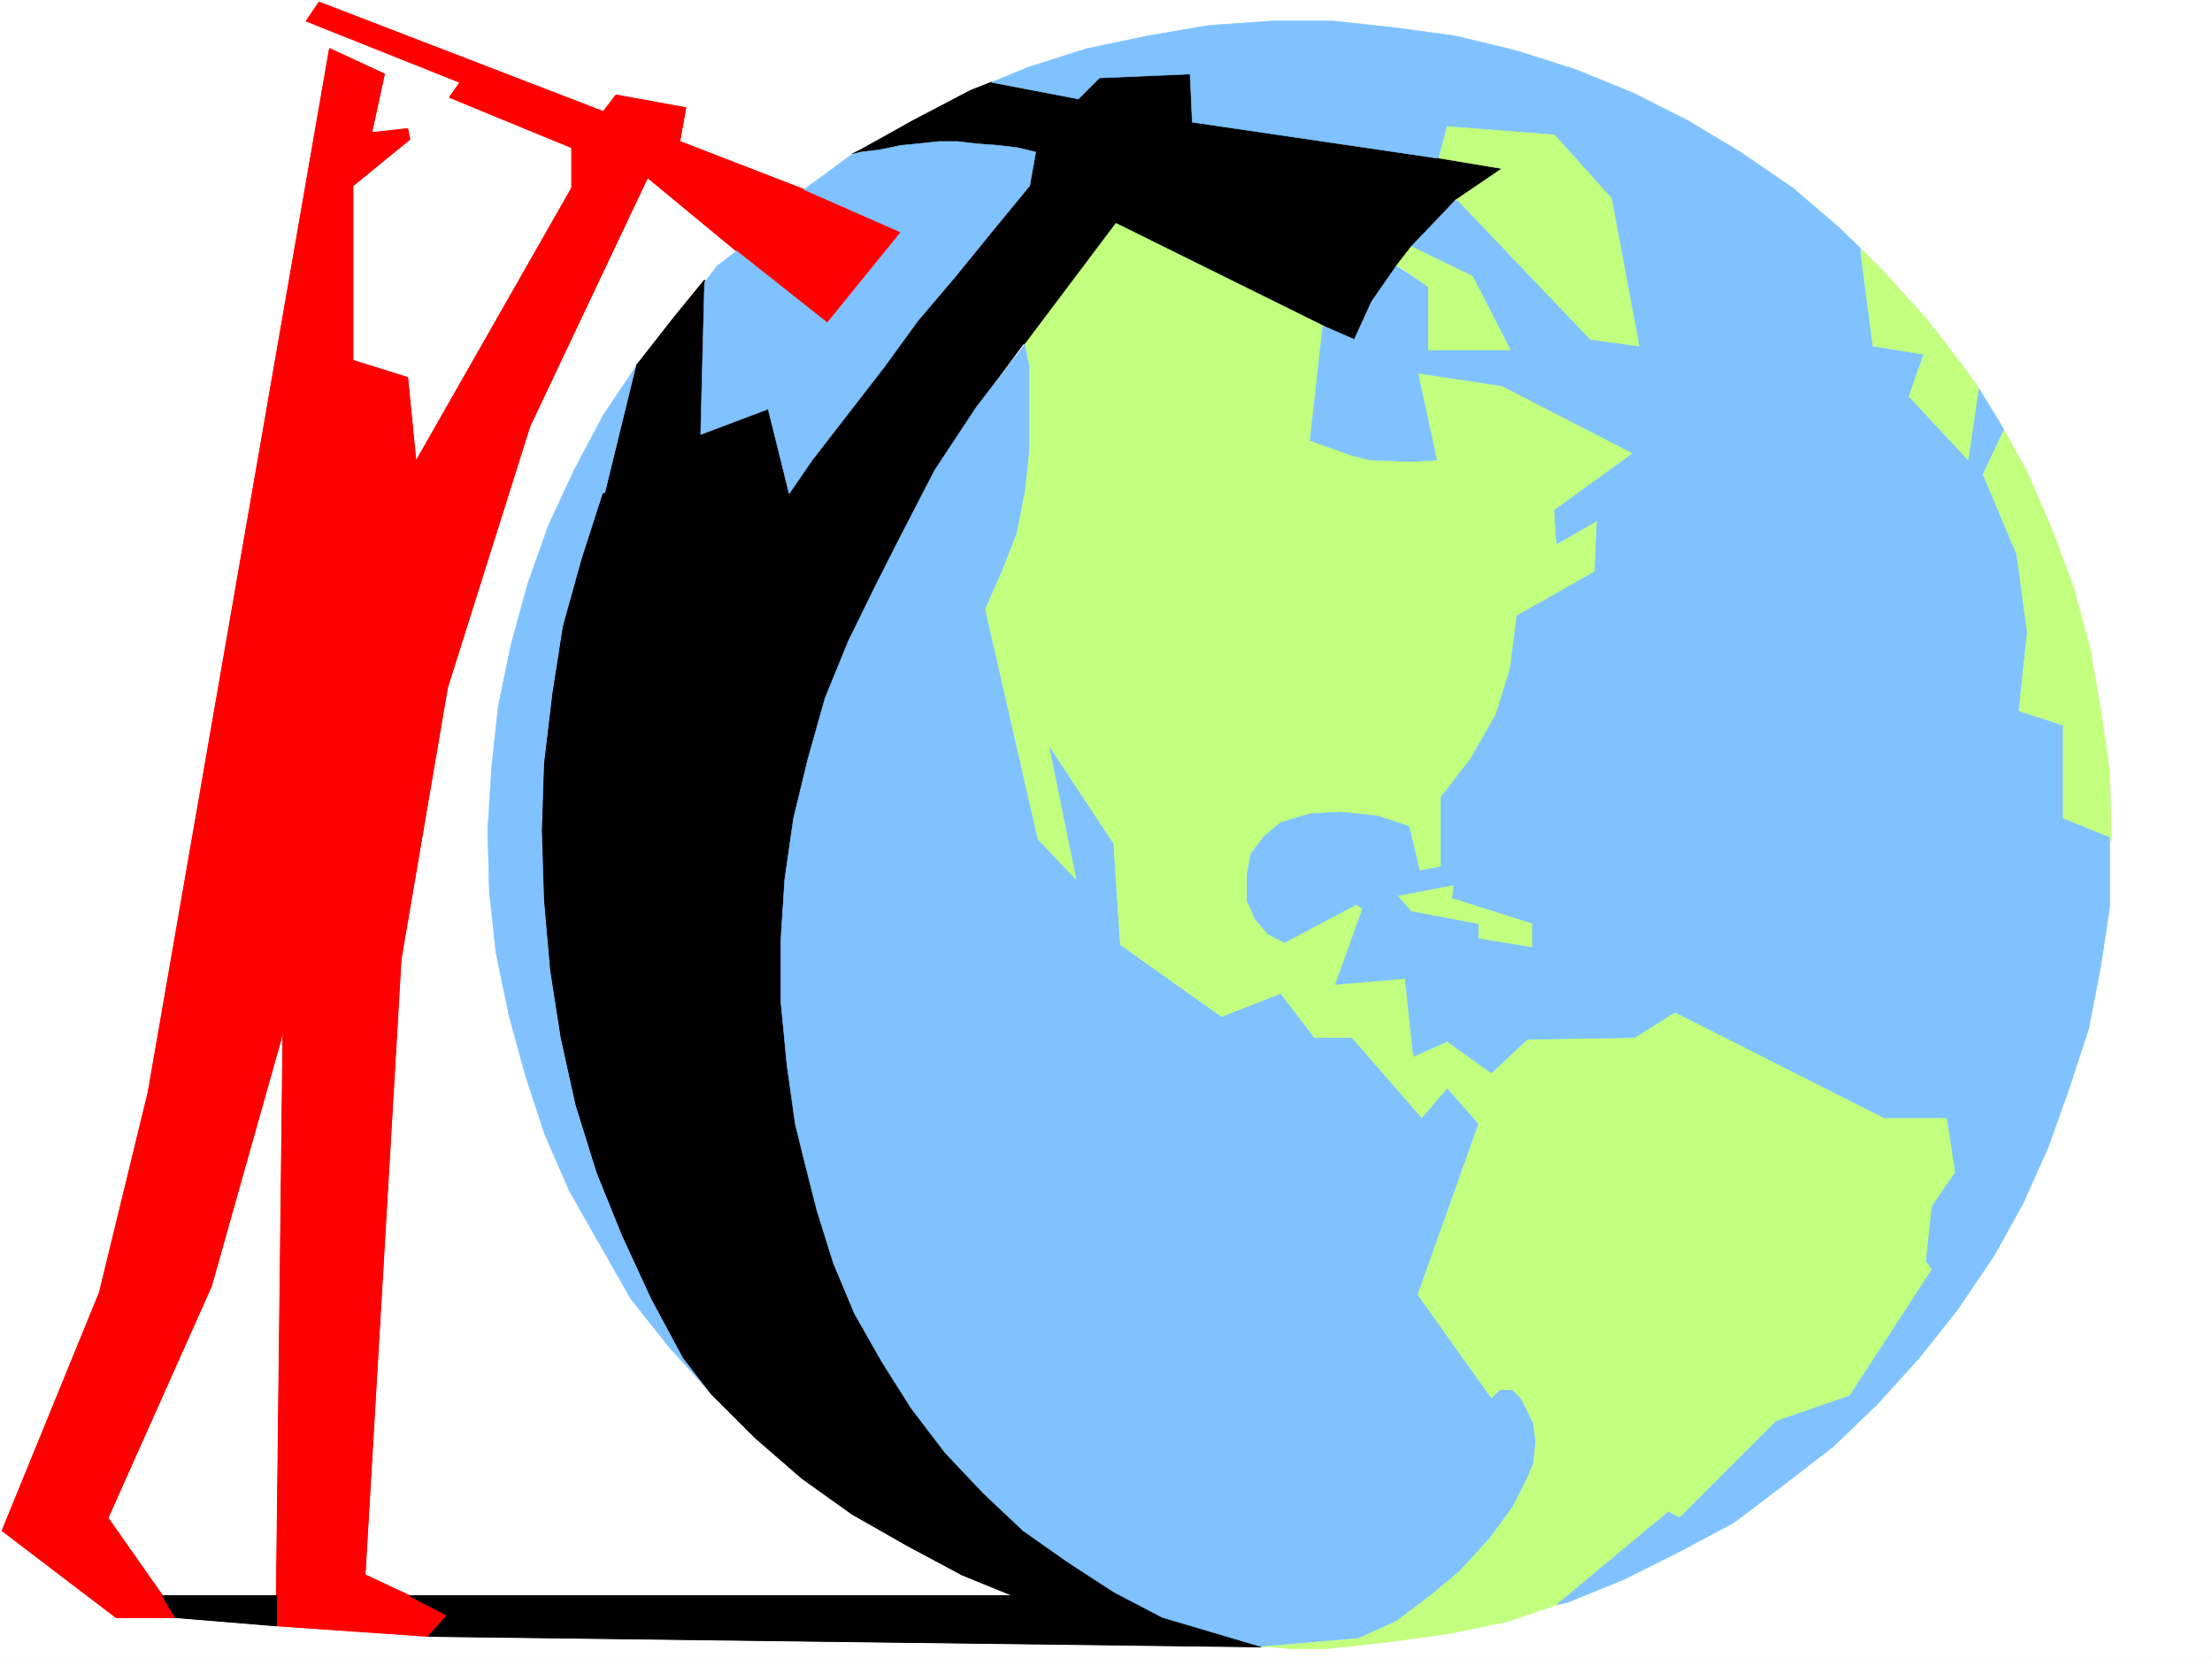
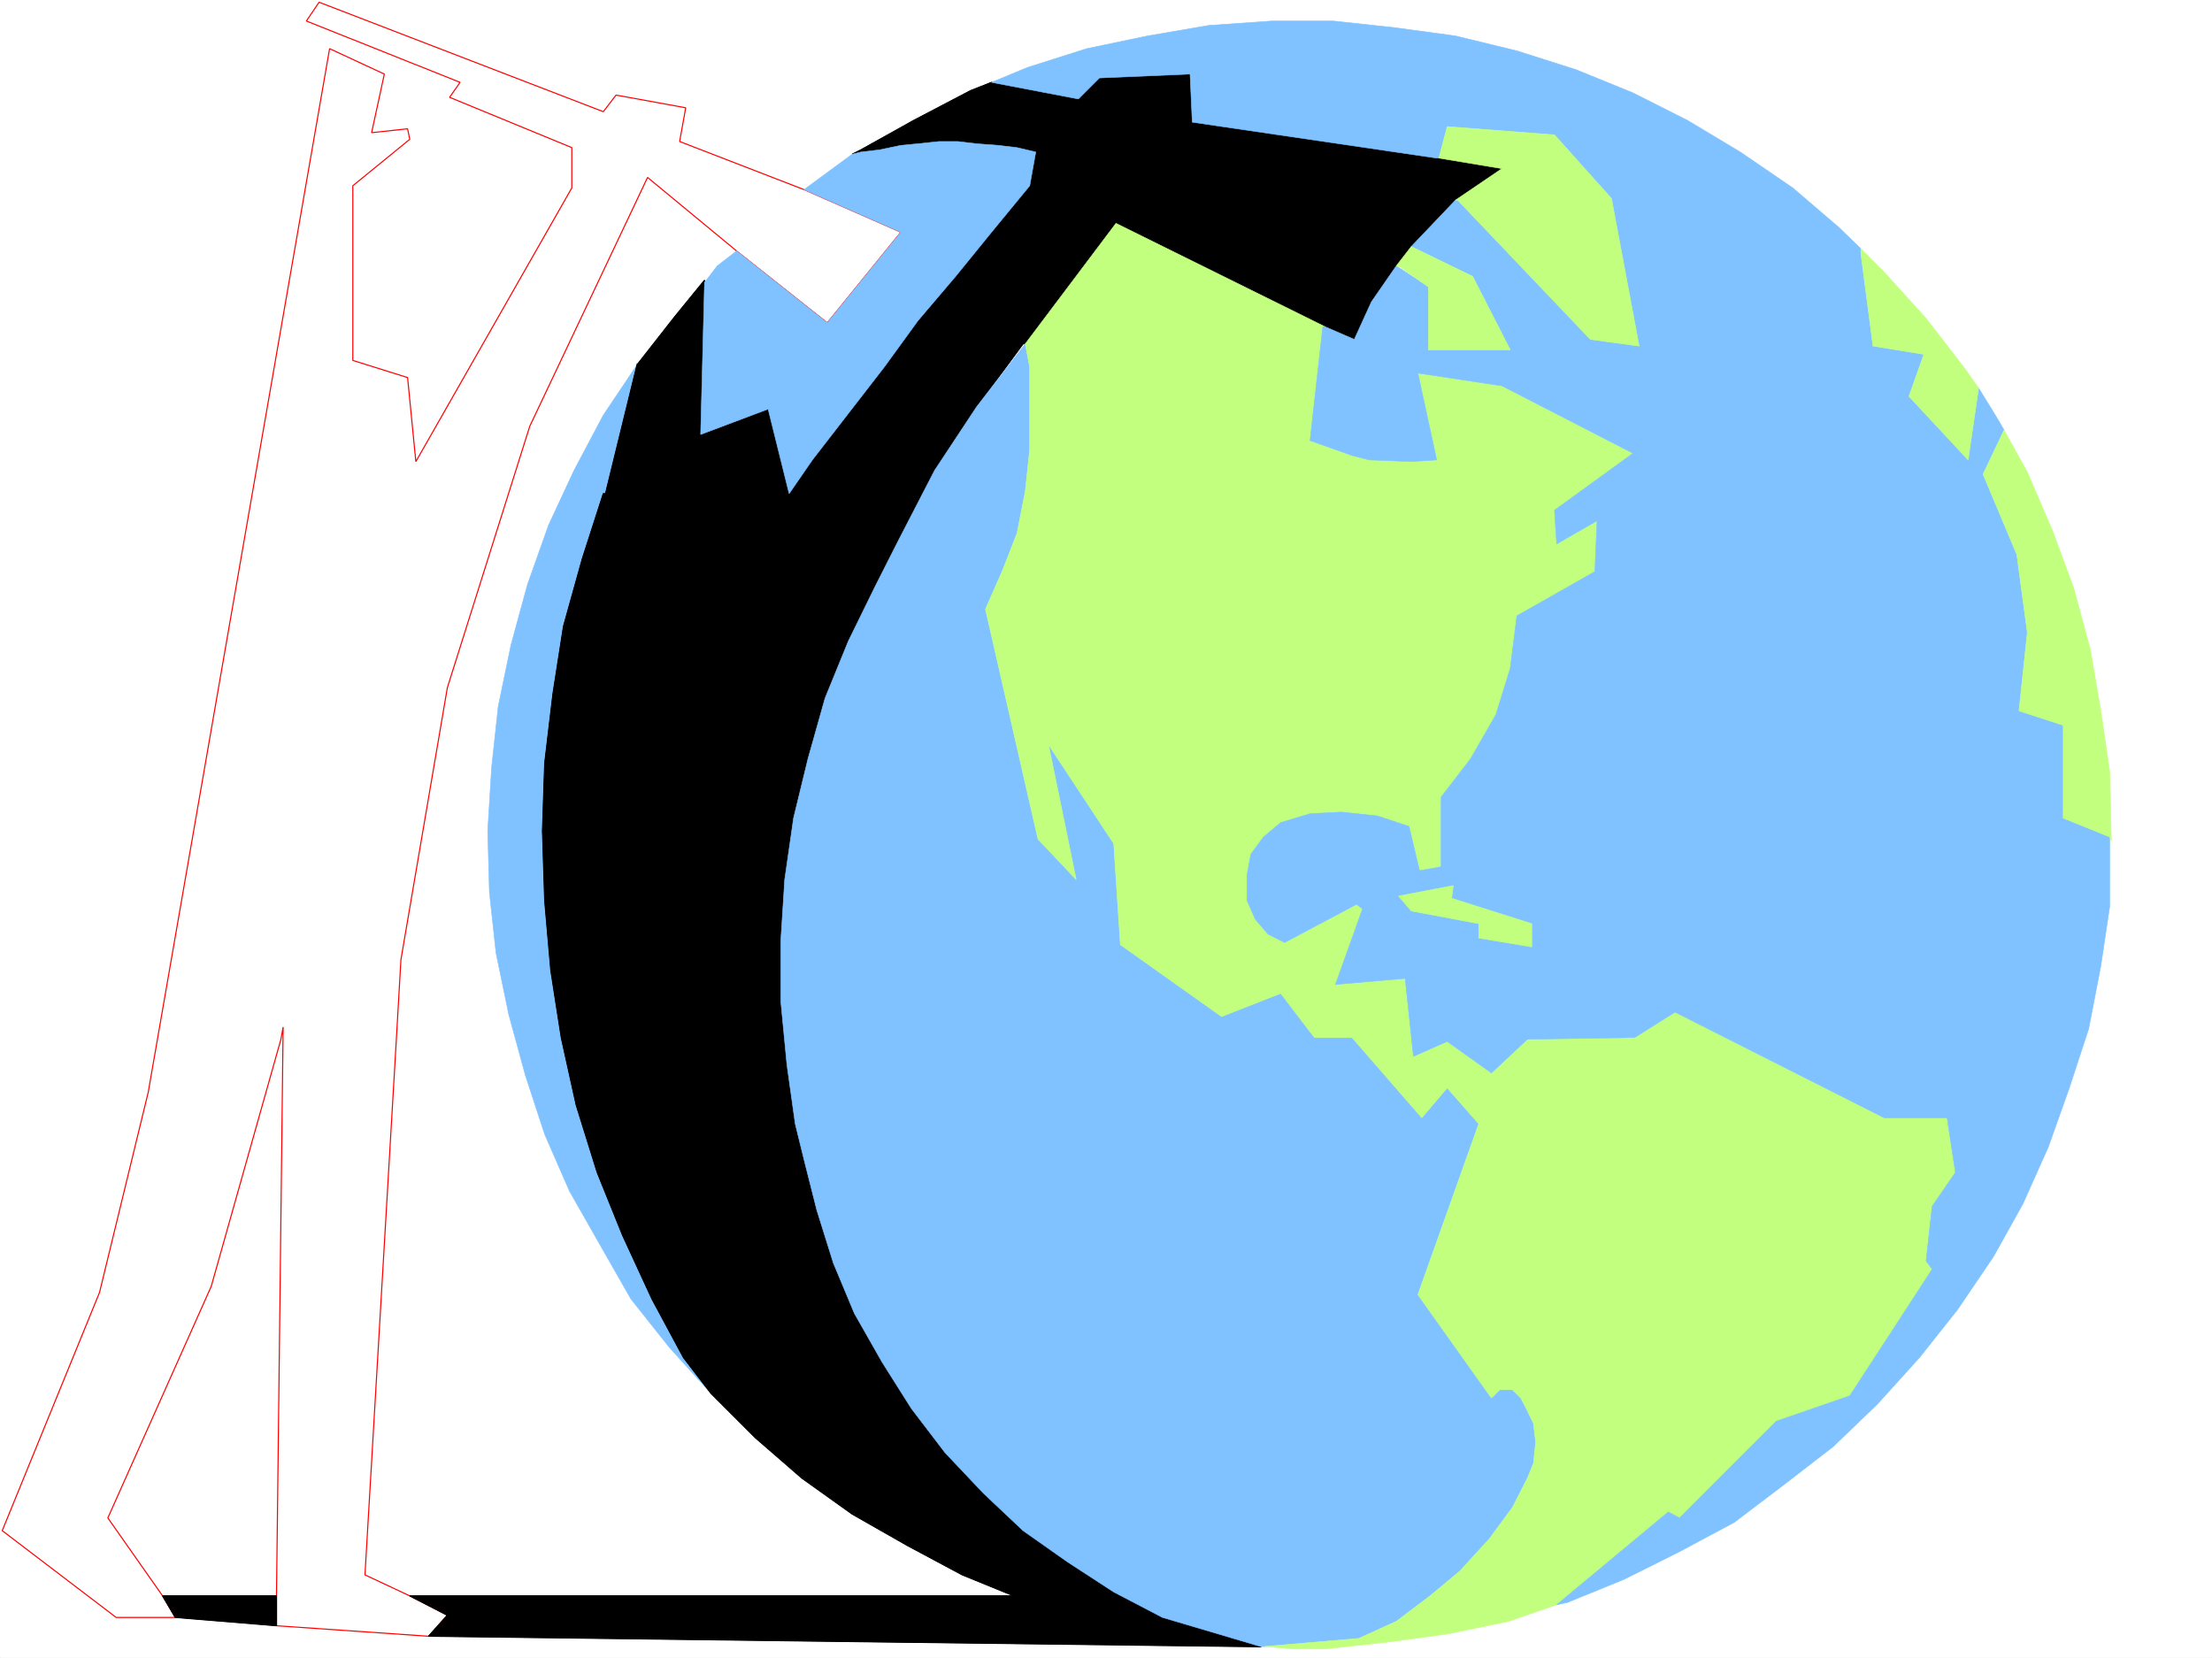
<svg xmlns="http://www.w3.org/2000/svg" width="2997.016" height="2246.297">
  <rect width="100%" height="100%" fill="#333333" stroke="none" />
  <defs>
    <clipPath id="a">
      <path d="M0 0h2997v2244.137H0Zm0 0" />
    </clipPath>
  </defs>
  <path fill="#fff" d="M0 2246.297h2997.016V0H0Zm0 0" />
  <g clip-path="url(#a)" transform="translate(0 2.16)">
    <path fill="#fff" fill-rule="evenodd" stroke="#fff" stroke-linecap="square" stroke-linejoin="bevel" stroke-miterlimit="10" stroke-width=".743" d="M.742 2244.137h2995.531V-2.16H.743Zm0 0" />
  </g>
-   <path fill="red" fill-rule="evenodd" stroke="red" stroke-linecap="square" stroke-linejoin="bevel" stroke-miterlimit="10" stroke-width=".743" d="m1220.547 314.598-99.668 122.812-122.89-97.355-120.626-99.63-159.566 337.083-111.668 354.246-62.914 368.516-5.238 91.379-43.48 742.273 60.683 28.465 50.949 26.234-25.453 28.465-206.059-14.23v-40.47l8.992-770.737-2.972 16.5-94.426 334.812-140.094 313.816 74.172 105.61 17.242 29.207H157.34L3.012 2074.019l131.843-322.808 65.961-271.16L446.563 65.92l74.171 34.45-17.242 79.41 48.719-5.277 2.969 14.23-77.145 62.953V488.36l74.176 23.227 11.219 113.86L774.727 254.66v-54.664L609.14 131.844l14.23-20.254-208.285-83.125 17.242-25.453 385.098 148.304 17.242-22.48 94.387 17.203-8.211 45.707 168.558 65.18zm0 0" />
  <path fill="none" stroke="red" stroke-linecap="square" stroke-linejoin="bevel" stroke-miterlimit="10" stroke-width="1.486" d="m1220.547 314.598-99.668 122.812-122.89-97.355-120.626-99.63-159.566 337.083-111.668 354.246-62.914 368.516-5.238 91.379-43.48 742.273 60.683 28.465 50.949 26.234-25.453 28.465-206.059-14.23v-40.47l8.992-770.737-2.972 16.5-94.426 334.812-140.094 313.816 74.172 105.61 17.242 29.207H157.34L3.012 2074.019l131.843-322.808 65.961-271.16L446.563 65.92l74.171 34.45-17.242 79.41 48.719-5.277 2.969 14.23-77.145 62.953V488.36l74.176 23.227 11.219 113.86L774.727 254.66v-54.664L609.14 131.844l14.23-20.254-208.285-83.125 17.242-25.453 385.098 148.304 17.242-22.48 94.387 17.203-8.211 45.707 168.558 65.18zm0 0" />
  <path fill-rule="evenodd" stroke="#000" stroke-linecap="square" stroke-linejoin="bevel" stroke-miterlimit="10" stroke-width=".743" d="m237.531 2191.594-17.242-29.207h154.328v40.468zm0 0" />
  <path fill="none" stroke="#000" stroke-linecap="square" stroke-linejoin="bevel" stroke-miterlimit="10" stroke-width="1.486" d="m237.531 2191.594-17.242-29.207h154.328v40.468zm0 0" />
  <path fill-rule="evenodd" stroke="#000" stroke-linecap="square" stroke-linejoin="bevel" stroke-miterlimit="10" stroke-width=".743" d="m580.676 2217.086 25.453-28.465-50.95-26.234h822.704l83.168 29.207 82.422 19.472 80.156 14.23 85.434 6.024zm0 0" />
  <path fill="none" stroke="#000" stroke-linecap="square" stroke-linejoin="bevel" stroke-miterlimit="10" stroke-width="1.486" d="m580.676 2217.086 25.453-28.465-50.95-26.234h822.704l83.168 29.207 82.422 19.472 80.156 14.23 85.434 6.024zm0 0" />
  <path fill="#7fc2ff" fill-rule="evenodd" stroke="#7fc2ff" stroke-linecap="square" stroke-linejoin="bevel" stroke-miterlimit="10" stroke-width=".743" d="m863.133 494.34-45.707 68.152-39.688 74.918-34.488 74.172-28.465 80.113-22.48 82.387-17.242 83.164-8.993 83.125-5.242 85.395 2.27 83.128 8.992 82.422 17.203 83.125 22.484 82.387 26.235 80.152 33.703 77.145 40.469 71.164 42.699 74.875 51.73 65.18 56.93 62.914-37.461-48.68-42.695-79.414-39.727-86.137-34.484-85.355-28.465-91.375-20.215-91.418-14.234-91.375-8.25-94.348-3.012-94.39 3.012-91.375 11.222-94.387 14.27-91.379 25.457-91.375 28.465-88.367h3.008l42.699-177.512zm0 0" />
  <path fill-rule="evenodd" stroke="#000" stroke-linecap="square" stroke-linejoin="bevel" stroke-miterlimit="10" stroke-width=".743" d="m1154.582 208.988 12.004-6.02 71.164-39.687 77.184-40.43 28.464-11.261 117.653 22.484 28.465-28.465 122.89-5.238 2.973 65.18 331.176 48.68h3.011l85.395 14.23-62.914 42.7-59.941 62.91-20.254 26.195-33.704 48.68-23.222 50.949-39.727-17.243-283.203-140.058-122.89 163.281h-2.973l-62.95 85.395-56.93 86.14-48.718 94.387-31.476 62.168-36.715 74.875-31.477 77.144-23.222 82.426-19.473 80.113-11.965 83.168-5.277 82.383v83.125l8.25 85.395 11.261 80.156 11.961 48.68 17.246 68.152 22.48 71.902 28.466 68.153 37.457 65.922 39.726 62.914 45.707 59.937 51.692 54.664 53.957 50.945 60.683 42.7 62.168 40.43 65.965 34.445 134.114 39.726-85.434-6.023-80.156-14.23-82.422-19.473-80.195-26.196-77.145-31.476-74.172-39.688-74.957-42.695-68.148-48.68-62.953-54.664-59.938-59.937-37.461-48.68-42.695-79.414-39.727-86.137-34.484-85.355-28.465-91.375-20.215-91.418-14.234-91.375-8.25-94.348-3.012-94.39 3.012-91.375 11.222-94.387 14.27-91.379 25.457-91.375 28.465-88.367h3.008l42.699-174.543 51.691-65.922 39.723-48.68v3.012l-5.238 205.98 91.418-34.449 28.464 114.602 31.473-45.707 48.68-62.91 48.719-62.914 45.707-62.91 50.949-59.942 48.68-59.902 51.73-62.91 8.21-45.708-25.456-5.984-25.492-3.012-29.207-2.226-25.493-3.012h-25.457l-28.464 3.012-23.223 2.226-28.465 5.985-25.496 3.011zm0 0" />
  <path fill="none" stroke="#000" stroke-linecap="square" stroke-linejoin="bevel" stroke-miterlimit="10" stroke-width="1.486" d="m1154.582 208.988 12.004-6.02 71.164-39.687 77.184-40.43 28.464-11.261 117.653 22.484 28.465-28.465 122.89-5.238 2.973 65.18 331.176 48.68h3.011l85.395 14.23-62.914 42.7-59.941 62.91-20.254 26.195-33.704 48.68-23.222 50.949-39.727-17.243-283.203-140.058-122.89 163.281h-2.973l-62.95 85.395-56.93 86.14-48.718 94.387-31.476 62.168-36.715 74.875-31.477 77.144-23.222 82.426-19.473 80.113-11.965 83.168-5.277 82.383v83.125l8.25 85.395 11.261 80.156 11.961 48.68 17.246 68.152 22.48 71.902 28.466 68.153 37.457 65.922 39.726 62.914 45.707 59.937 51.692 54.664 53.957 50.945 60.683 42.7 62.168 40.43 65.965 34.445 134.114 39.726-85.434-6.023-80.156-14.23-82.422-19.473-80.195-26.196-77.145-31.476-74.172-39.688-74.957-42.695-68.148-48.68-62.953-54.664-59.938-59.937-37.461-48.68-42.695-79.414-39.727-86.137-34.484-85.355-28.465-91.375-20.215-91.418-14.234-91.375-8.25-94.348-3.012-94.39 3.012-91.375 11.222-94.387 14.27-91.379 25.457-91.375 28.465-88.367h3.008l42.699-174.543 51.691-65.922 39.723-48.68v3.012l-5.238 205.98 91.418-34.449 28.464 114.602 31.473-45.707 48.68-62.91 48.719-62.914 45.707-62.91 50.949-59.942 48.68-59.902 51.73-62.91 8.21-45.708-25.456-5.984-25.492-3.012-29.207-2.226-25.493-3.012h-25.457l-28.464 3.012-23.223 2.226-28.465 5.985-25.496 3.011zm0 0" />
  <path fill="#7fc2ff" fill-rule="evenodd" stroke="#7fc2ff" stroke-linecap="square" stroke-linejoin="bevel" stroke-miterlimit="10" stroke-width=".743" d="m1089.402 256.926 65.18-47.938 12.004-3.008 25.496-3.011 28.465-5.985 23.222-2.226 28.465-3.012h25.457l25.493 3.012 29.207 2.226 25.492 3.012 25.457 5.984-8.211 45.707-51.73 62.91-48.68 59.903-50.95 59.941-45.706 62.91-48.72 62.915-48.679 62.91-31.473 45.707-28.464-114.602-91.418 34.45 5.238-205.981 17.246-22.484 26.195-20.211 122.89 97.355 99.669-122.812zm751.504 1963.133 50.945-23.188 45.711-34.484 40.47-33.703 39.722-43.442 31.437-42.695 20.254-39.688 8.25-20.215 2.973-28.464-2.973-25.453-11.261-23.227-5.98-11.262-11.263-11.222h-17.203l-11.261 11.222-99.625-140.054 82.422-231.434-42.739-48.68-34.445 40.43-94.426-108.621h-50.95l-45.706-59.899-80.156 31.434-137.121-97.36-8.997-137.042-88.402-134.075 37.457 182.754-51.691-54.703-71.16-311.586 22.44-50.91 20.255-51.687 11.223-56.93 6.023-56.93V497.352l-6.023-31.477-65.922 85.395-56.93 86.14-48.719 94.387-31.476 62.168-36.715 74.875-31.477 77.144-23.222 82.426-19.473 80.113-11.965 83.168-5.277 82.383v83.125l8.25 85.395 11.261 80.156 11.961 48.68 17.246 68.152 22.48 71.902 28.466 68.153 37.457 65.922 39.726 62.914 45.707 59.937 51.692 54.664 53.957 50.945 60.683 42.7 62.168 40.43 65.965 34.445 134.114 39.726zm0 0" />
  <path fill="#c2ff7f" fill-rule="evenodd" stroke="#c2ff7f" stroke-linecap="square" stroke-linejoin="bevel" stroke-miterlimit="10" stroke-width=".743" d="m1718.055 2231.32 34.445 2.973h42.7l82.421-8.996 83.164-11.219 83.168-17.207 65.18-22.48 151.355-125.825 15.016 8.211 131.102-131.062 99.663-34.45 111.633-171.53-8.25-11.22 8.25-74.175 31.473-45.668-11.258-74.172h-85.394l-283.242-143.066-54.7 34.445-145.336 2.27-48.718 45.667-59.942-42.656-45.707 20.211-11.222-105.605-94.426 8.21 36.715-102.601-8.211-5.98-97.438 51.69-22.441-11.26-17.242-20.216-11.262-25.453v-34.488l5.277-28.426 17.203-23.226 23.227-19.47 39.726-12.003 42.696-2.23 48.718 5.238 42.7 14.234 14.23 59.903 29.207-5.243v-94.386l39.727-51.649 34.488-59.941 19.469-62.914 8.996-71.16 105.648-59.903 2.969-68.933-54.7 31.476-2.972-45.707 106.39-77.144-177.59-91.38-113.858-17.202 25.453 117.574-34.45 2.27-56.968-2.27-23.223-5.98-56.93-20.216 17.242-154.328h2.973l-283.203-140.058-122.89 163.281 6.023 31.477v111.593l-6.023 56.93-11.223 56.93-20.254 51.687-22.441 50.91 71.16 311.586 51.691 54.703-37.457-182.753 88.402 134.074 8.996 137.043 137.122 97.36 80.156-31.434 45.707 59.898h50.95l94.425 108.621 34.445-40.43 42.738 48.68-82.421 231.434 99.625 140.054 11.261-11.222h17.203l11.262 11.222 5.98 11.262 11.262 23.227 2.973 25.453-2.973 28.465-8.25 20.214-20.254 39.688-31.437 42.695-39.723 43.442-40.468 33.703-45.712 34.484-50.945 23.188-131.844 11.261zm0 0" />
  <path fill="#7fc2ff" fill-rule="evenodd" stroke="#7fc2ff" stroke-linecap="square" stroke-linejoin="bevel" stroke-miterlimit="10" stroke-width=".743" d="m2858.406 1134.016-62.953-25.493V982.7l-59.937-19.469 11.257-106.355-14.23-105.61-45.707-108.617 28.465-59.902-8.25-14.23-26.238-42.7-14.231 97.36-80.156-86.137 20.215-56.93-68.934-11.222-16.46-125.825v-6.019L2492 308.578l-62.914-53.918-71.2-48.68-71.163-42.699-74.172-37.457-77.184-31.437-80.152-25.492-83.168-20.215-82.422-11.223-83.164-8.992h-83.168l-85.434 5.98-83.164 14.235-82.426 17.242-80.152 25.453-48.719 20.215 117.653 22.484 28.465-28.465 122.89-5.238 2.973 65.18 331.176 48.68h3.011l11.22-42.7 145.374 11.223 77.184 86.137 37.457 199.996-65.961-8.992-179.82-188.735h-2.973l-59.942 62.91 83.168 40.43 50.946 99.625h-110.887V388.73l-43.48-28.464-33.704 48.68-23.222 50.949-39.727-17.243h-2.972l-17.243 154.328 56.93 20.215 23.223 5.98 56.969 2.27 34.449-2.27-25.453-117.573 113.859 17.203 177.59 91.379-106.39 77.144 2.972 45.707 54.699-31.476-2.969 68.933-105.648 59.903-8.996 71.16-19.469 62.914-34.488 59.941-39.727 51.649v94.386l-29.207 5.243-14.23-59.903-42.7-14.234-48.718-5.238-42.696 2.23-39.726 12.004-23.227 19.469-17.203 23.226-5.277 28.426v34.488l11.262 25.453 17.242 20.215 22.441 11.262 97.438-51.692 8.21 5.981-36.714 102.602 94.426-8.211 11.222 105.605 45.707-20.21 59.942 42.655 48.718-45.668 145.336-2.27 54.7-34.444 283.242 143.066h85.394l11.258 74.172-31.473 45.668-8.25 74.176 8.25 11.218-111.632 171.532-99.664 34.449-131.102 131.062-15.016-8.21-151.355 125.824 14.27-3.012 77.144-31.438 74.957-37.457 74.172-39.683 68.152-51.692 65.961-50.949 59.941-57.672 56.93-62.91 51.688-65.18 48.718-71.906 39.688-71.16 34.484-77.145 28.465-80.117 26.238-80.156 16.461-85.395 12.004-80.152zm0 0" />
  <path fill="#c2ff7f" fill-rule="evenodd" stroke="#c2ff7f" stroke-linecap="square" stroke-linejoin="bevel" stroke-miterlimit="10" stroke-width=".743" d="m1969.035 1199.902-74.172 14.23 17.242 20.255 91.418 17.203v19.472l71.907 12.004v-31.476l-108.621-34.446zm3.012-928.742 62.914-42.7-85.395-14.23 11.22-42.699 145.374 11.223 77.184 86.137 37.457 199.996-65.961-8.992-179.82-188.735zm-80.196 89.106 20.254-26.196 83.168 40.43 50.946 99.625h-110.887V388.73l-40.469-28.464zm966.555 773.75-62.953-25.493V982.7l-59.937-19.469 11.257-106.355-14.23-105.61-45.707-108.617 28.465-59.902 31.472 56.93 34.45 80.117 28.465 77.144 22.48 83.165 14.234 83.128 12.004 82.383 2.227 94.387zm-337.16-790.953 16.461 125.824 68.934 11.222-20.215 56.93 80.156 86.137 14.23-97.36-20.214-28.464-50.946-65.922-56.93-62.91-31.476-31.477zm0 0" />
</svg>